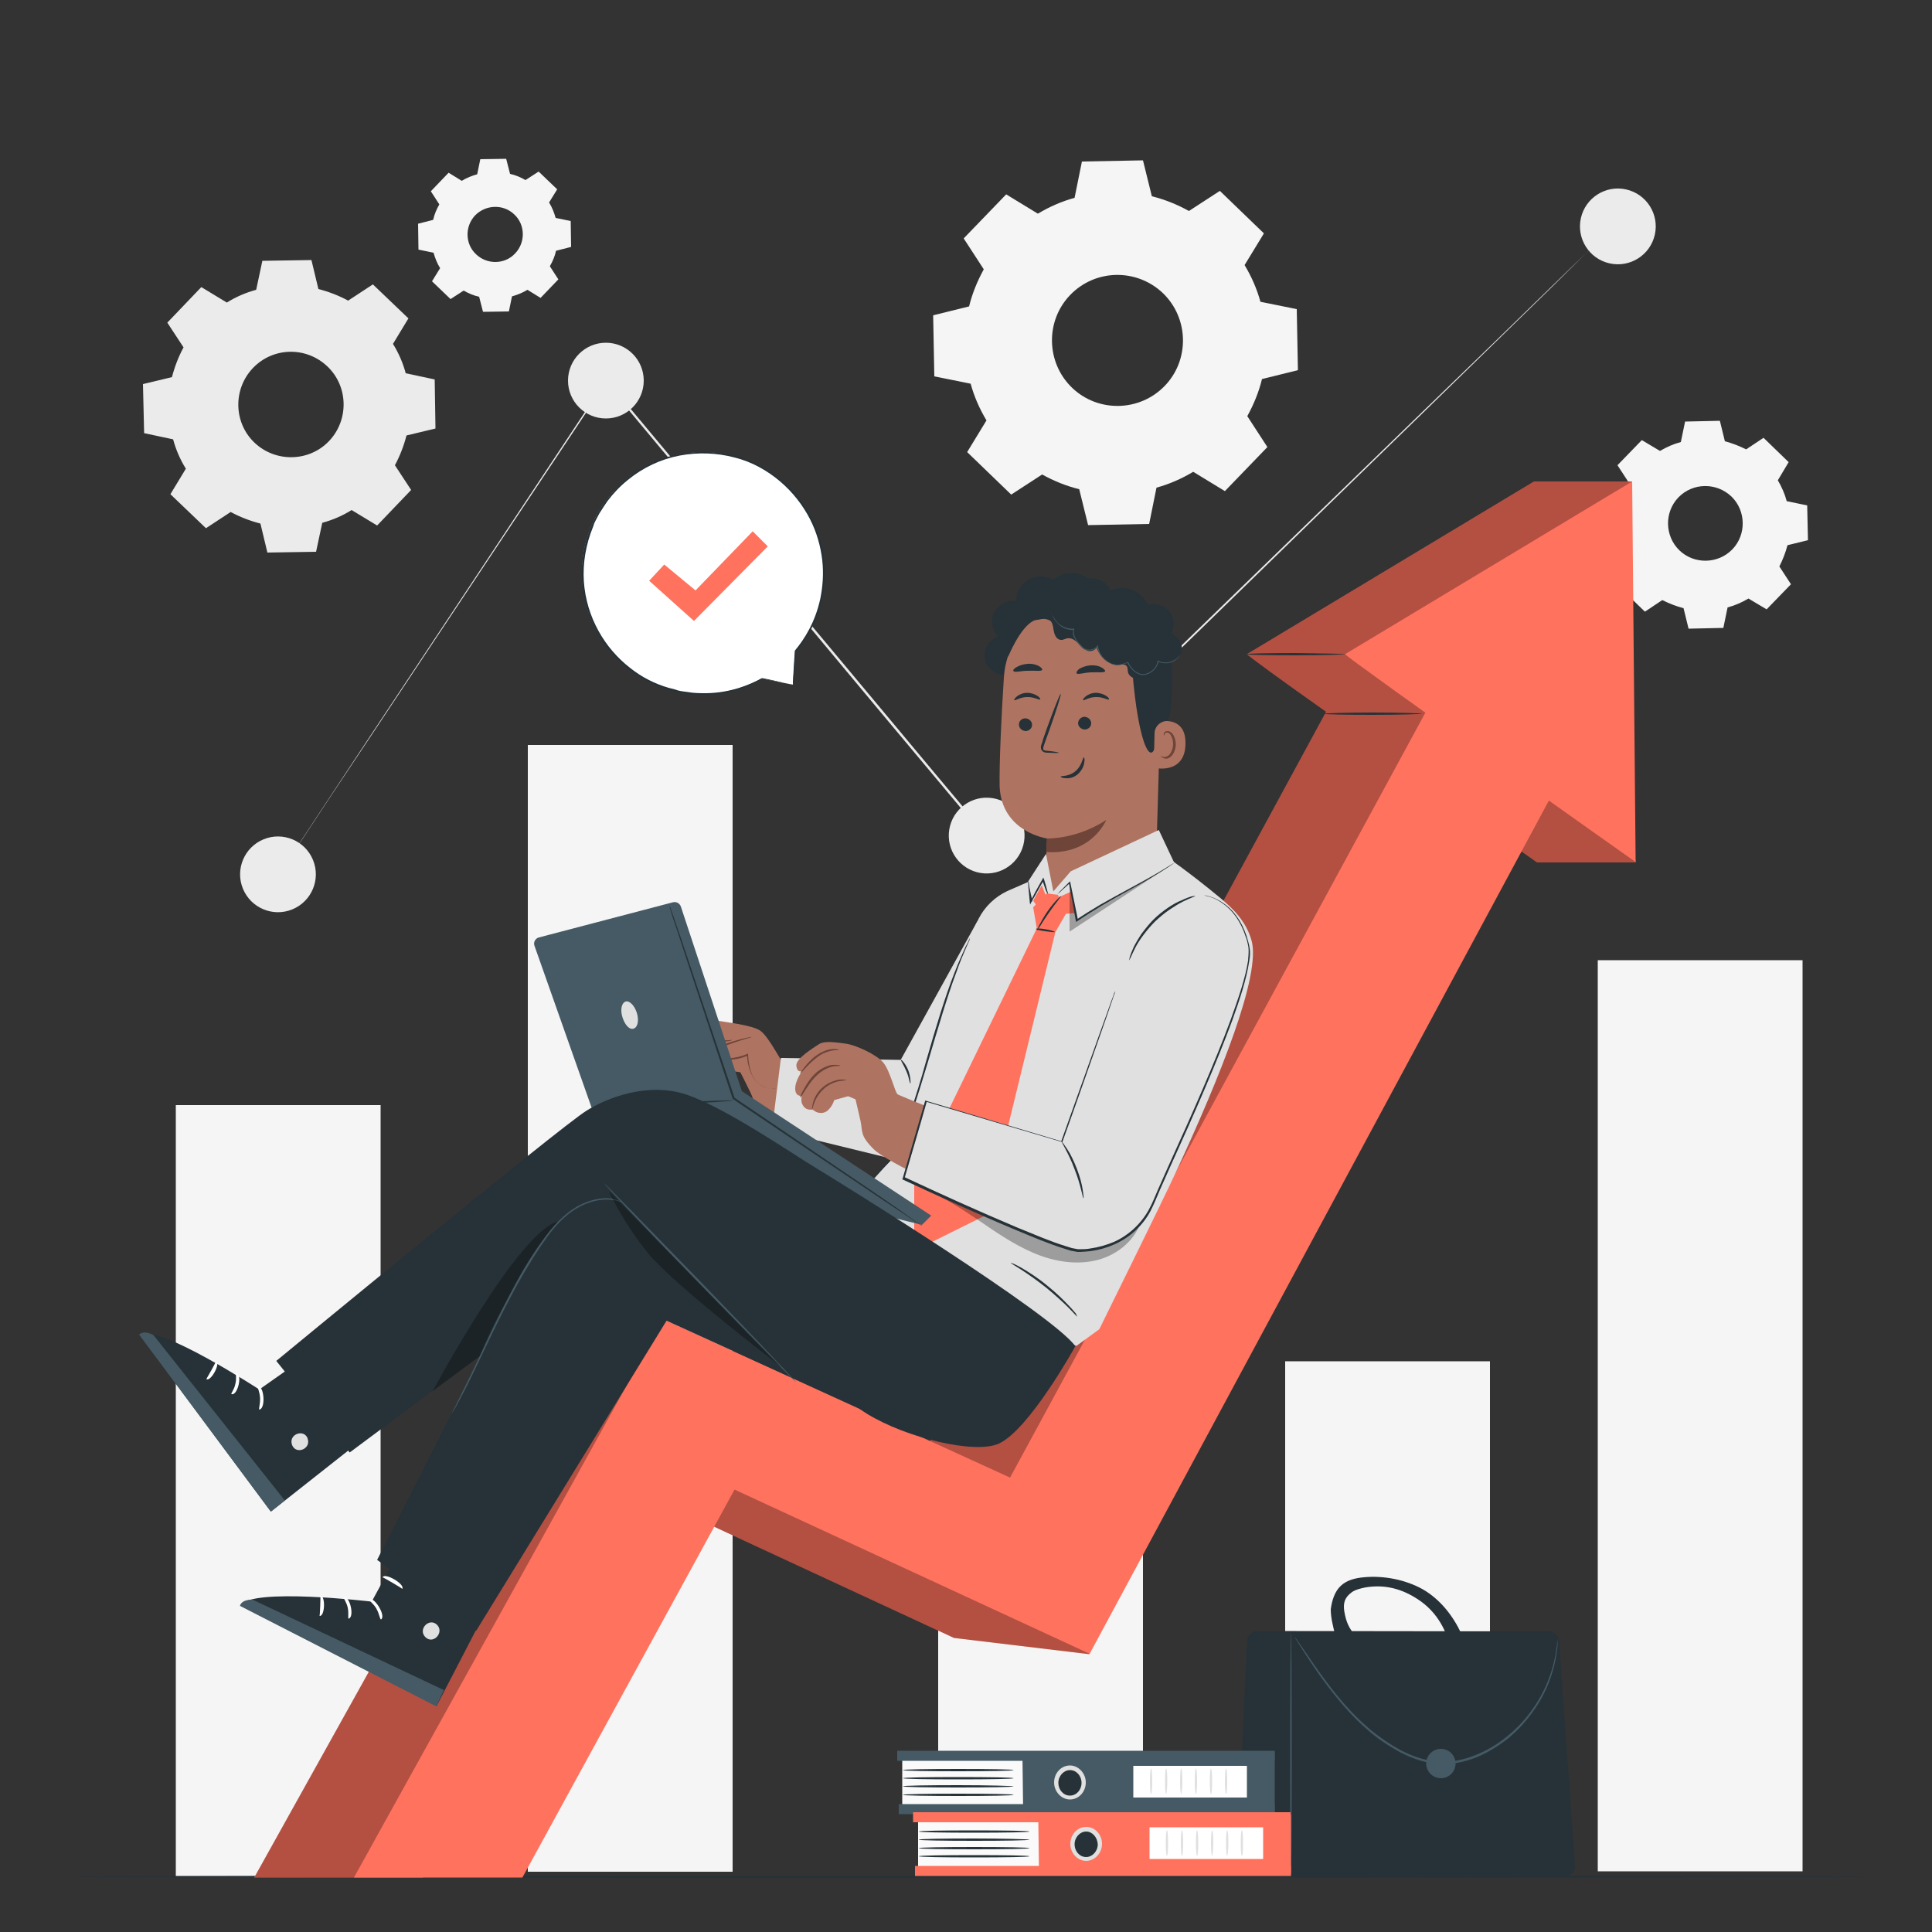
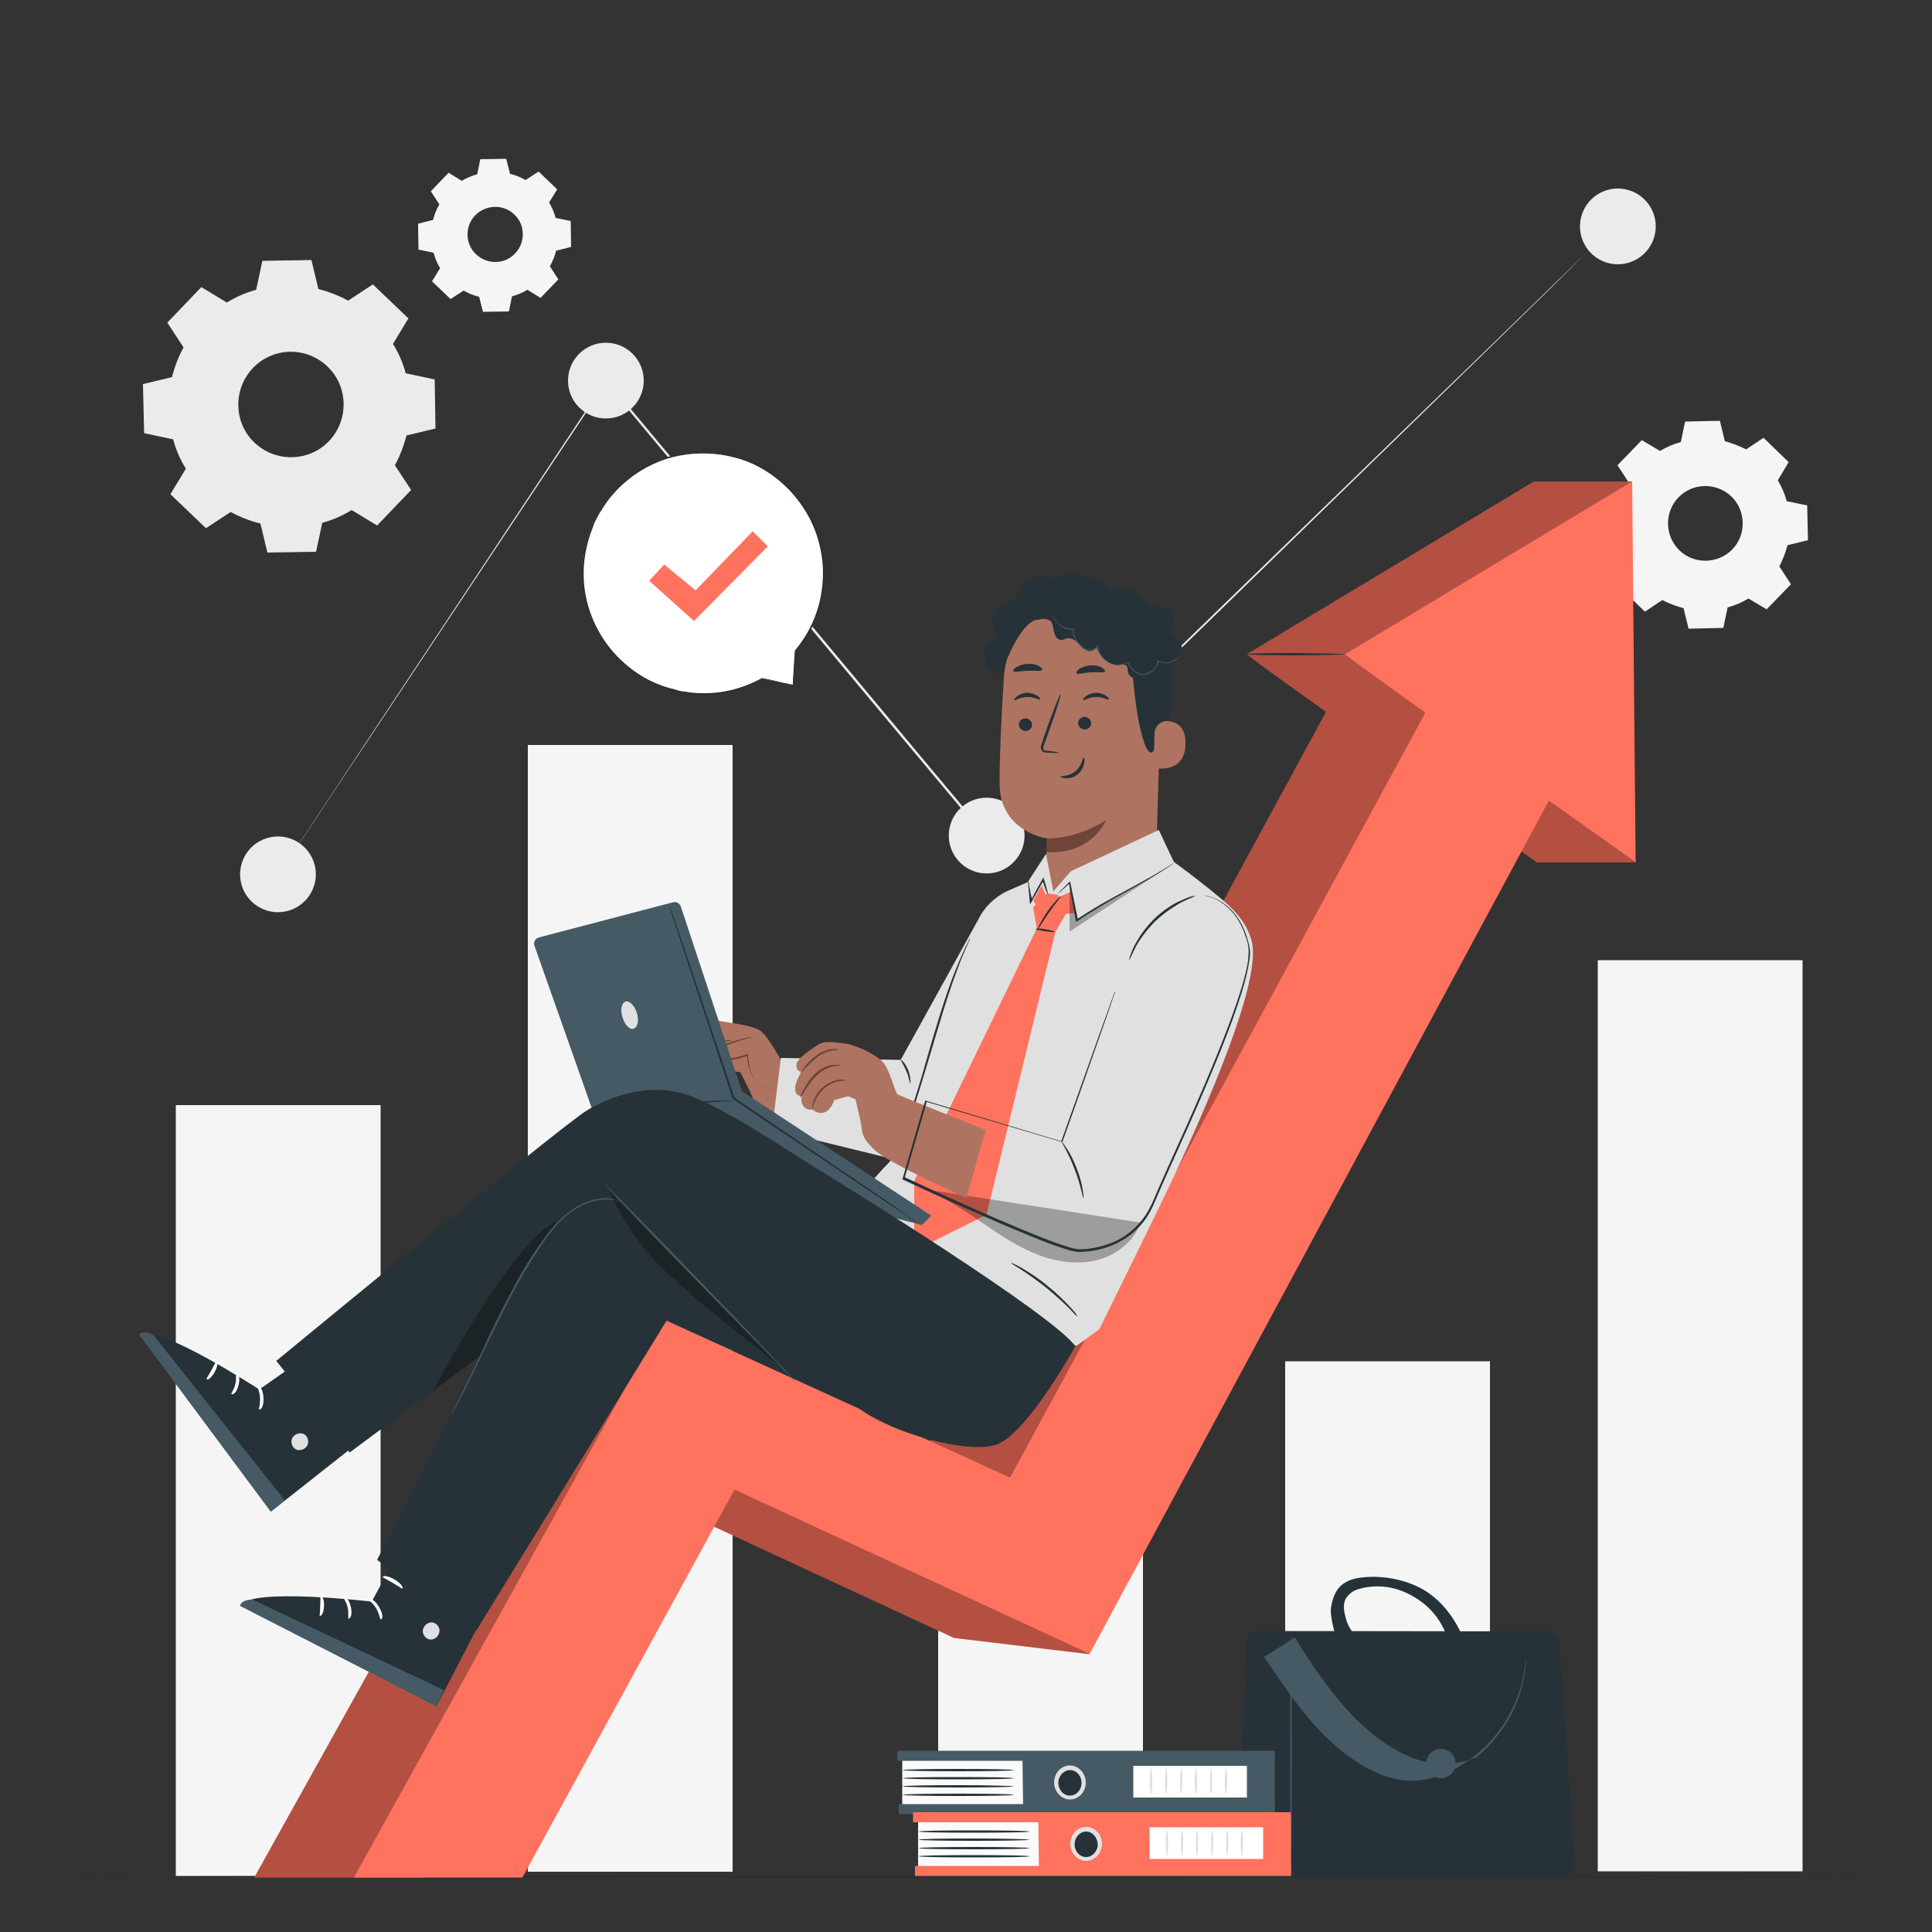
<svg xmlns="http://www.w3.org/2000/svg" version="1.1" id="Layer_1" x="0px" y="0px" viewBox="0 0 500 500" style="enable-background:new 0 0 500 500;" xml:space="preserve">
  <rect x="0" y="0" width="500" height="500" fill="#333333" stroke="none" />
  <style type="text/css">
	.st0{display:none;}
	.st1{display:inline;}
	.st2{fill:#EBEBEB;}
	.st3{display:inline;fill:#E0E0E0;}
	.st4{fill:#F5F5F5;}
	.st5{fill:#263238;}
	.st6{fill:#455A64;}
	.st7{fill:#FAFAFA;}
	.st8{fill:#E0E0E0;}
	.st9{fill:#FFFFFF;}
	.st10{fill:#FF725E;}
	.st11{opacity:0.3;enable-background:new    ;}
	.st12{fill:#AE7461;}
	.st13{fill:#6F4439;}
	.st14{opacity:0.3;}
</style>
  <g id="Background_Simple" class="st0">
    <g class="st1">
      <path class="st2" d="M272.4,344.7l-19.9-0.7C259.2,344.7,265.9,344.9,272.4,344.7z" />
      <path class="st2" d="M372,268.2c1.2-27.2-16.5-53.7-42.9-60.5c-11.3-2.9-23.3-2.3-34.8-4.3c-11.5-2-23.6-7.6-28.2-18.3    c-4.9-11.2-0.3-24-0.1-36.2c0.4-21.7-14-42.2-33.6-51.5c-19.6-9.3-43.3-7.9-62.9,1.2s-35.5,25.3-46.5,44    c-20.5,35-23.6,83.8,1.3,129.4c34.1,62.5,92.6,68.1,138.1,71.5c18,1.3,36.1-0.8,53.1-6.7c7.3-2.5,14.2-5.7,20.5-9.2    C348.4,320.6,370.7,298.6,372,268.2z" />
    </g>
    <circle class="st3" cx="296.1" cy="68.7" r="22.2" />
  </g>
  <g id="Background_Complete">
    <rect x="45.5" y="286" class="st4" width="53" height="199.5" />
    <rect x="332.6" y="352.3" class="st4" width="53" height="132" />
    <rect x="413.5" y="248.5" class="st4" width="53" height="235.8" />
    <rect x="242.8" y="257.1" class="st4" width="53" height="227.2" />
    <rect x="136.6" y="192.8" class="st4" width="53" height="291.6" />
    <g>
      <g>
        <g>
          <path class="st2" d="M413.5,62.5c0,0-0.3,0.3-0.8,0.8c-0.5,0.5-1.3,1.3-2.3,2.3c-2,2-5.1,5-8.9,8.8      c-7.8,7.6-19.1,18.7-33.3,32.5c-28.3,27.6-67.9,66.1-112.8,109.8l-0.2,0.2l-0.2-0.2c-8.9-10.6-18.1-21.7-27.6-33      c-25.4-30.4-49.4-59.3-70.8-84.9l0.4,0c-25.1,37.7-46.3,69.6-61.3,92.1c-7.5,11.2-13.4,20.1-17.4,26.2c-2,3-3.6,5.3-4.6,6.9      c-0.5,0.8-0.9,1.4-1.2,1.8c-0.3,0.4-0.4,0.6-0.4,0.6s0.1-0.2,0.4-0.6c0.3-0.4,0.7-1,1.2-1.8c1-1.6,2.6-3.9,4.6-7      c4-6.1,9.9-15,17.3-26.2c14.9-22.5,36.1-54.4,61.1-92.2l0.2-0.3l0.2,0.2c21.4,25.6,45.4,54.4,70.8,84.8      c9.4,11.3,18.7,22.4,27.6,33l-0.4,0c44.9-43.7,84.5-82.1,112.9-109.6c14.2-13.7,25.6-24.8,33.4-32.4c3.9-3.8,6.9-6.7,9-8.7      c1-1,1.8-1.7,2.3-2.2C413.2,62.7,413.5,62.5,413.5,62.5z" />
        </g>
        <circle class="st2" cx="156.8" cy="98.5" r="9.8" />
        <ellipse transform="matrix(0.925 -0.38 0.38 0.925 -80.618 44.403)" class="st2" cx="72" cy="226.2" rx="9.8" ry="9.8" />
        <ellipse transform="matrix(0.158 -0.988 0.988 0.158 1.322 434.206)" class="st2" cx="255.2" cy="216.3" rx="9.8" ry="9.8" />
      </g>
      <ellipse transform="matrix(0.22 -0.976 0.976 0.22 269.339 454.134)" class="st2" cx="418.5" cy="58.7" rx="9.8" ry="9.8" />
    </g>
    <g>
      <g>
        <path class="st2" d="M58.7,78.3c2.4-1.5,5-2.6,7.6-3.3l1.6-7.5l12.7-0.2l1.8,7.5c2.7,0.7,5.3,1.7,7.7,3l6.4-4.2l9.2,8.8l-4,6.6     c1.5,2.4,2.6,5,3.3,7.6l7.5,1.6l0.2,12.7l-7.5,1.8c-0.7,2.7-1.7,5.3-3,7.7l4.2,6.4l-8.8,9.2l-6.6-4c-2.4,1.5-5,2.6-7.6,3.3     l-1.6,7.5L69.2,143l-1.8-7.5c-2.7-0.7-5.3-1.7-7.7-3l-6.4,4.2l-9.2-8.8l4-6.6c-1.5-2.4-2.6-5-3.3-7.6l-7.5-1.6L37,99.4l7.5-1.8     c0.7-2.7,1.7-5.3,3-7.7l-4.2-6.4l8.8-9.2L58.7,78.3L58.7,78.3z M65.5,95.2c-5.2,5.4-5.1,14.1,0.3,19.3s14.1,5.1,19.3-0.3     s5.1-14.1-0.3-19.3C79.3,89.6,70.7,89.8,65.5,95.2z" />
      </g>
    </g>
    <g>
      <g>
-         <path class="st4" d="M268.6,55.3c3-1.8,6.2-3.2,9.5-4.1l1.9-9.4l15.8-0.3l2.3,9.3c3.3,0.8,6.5,2.1,9.6,3.8l8-5.2l11.4,11l-5,8.2     c1.8,3,3.2,6.2,4.1,9.5l9.4,1.9l0.3,15.8l-9.3,2.3c-0.8,3.3-2.1,6.5-3.8,9.6l5.2,8l-11,11.4l-8.2-5c-3,1.8-6.2,3.2-9.5,4.1     l-1.9,9.4l-15.8,0.3l-2.3-9.3c-3.3-0.8-6.5-2.1-9.6-3.8l-8,5.2l-11.4-11l5-8.2c-1.8-3-3.2-6.2-4.1-9.5l-9.4-1.9l-0.3-15.8     l9.3-2.3c0.8-3.3,2.1-6.5,3.8-9.6l-5.2-8l11-11.4L268.6,55.3L268.6,55.3z M277,76.3c-6.5,6.7-6.3,17.5,0.4,24     c6.7,6.5,17.5,6.3,24-0.4c6.5-6.7,6.3-17.5-0.4-24C294.2,69.4,283.5,69.6,277,76.3z" />
-       </g>
+         </g>
    </g>
    <g>
      <g>
        <path class="st4" d="M119.5,46.8c1.3-0.8,2.6-1.3,4-1.7l0.8-3.9l6.7-0.1l1,3.9c1.4,0.3,2.8,0.9,4,1.6l3.4-2.2l4.8,4.6l-2.1,3.4     c0.8,1.3,1.3,2.6,1.7,4l3.9,0.8l0.1,6.7l-3.9,1c-0.3,1.4-0.9,2.8-1.6,4l2.2,3.4l-4.6,4.8l-3.4-2.1c-1.3,0.8-2.6,1.3-4,1.7     l-0.8,3.9l-6.7,0.1l-1-3.9c-1.4-0.3-2.8-0.9-4-1.6l-3.4,2.2l-4.8-4.6l2.1-3.4c-0.8-1.3-1.3-2.6-1.7-4l-3.9-0.8l-0.1-6.7l3.9-1     c0.3-1.4,0.9-2.8,1.6-4l-2.2-3.4l4.6-4.8L119.5,46.8L119.5,46.8z M123,55.7c-2.7,2.8-2.7,7.4,0.2,10.1c2.8,2.7,7.4,2.7,10.1-0.2     c2.7-2.8,2.7-7.4-0.2-10.1C130.3,52.8,125.8,52.9,123,55.7z" />
      </g>
    </g>
    <g>
      <g>
        <path class="st4" d="M429.6,116.7c1.7-1,3.5-1.8,5.4-2.3l1.1-5.3l9-0.2l1.3,5.3c1.9,0.5,3.7,1.2,5.5,2.1l4.5-3l6.5,6.3l-2.8,4.7     c1,1.7,1.8,3.5,2.3,5.4l5.3,1.1l0.2,9l-5.3,1.3c-0.5,1.9-1.2,3.7-2.1,5.5l3,4.6l-6.3,6.5l-4.7-2.8c-1.7,1-3.5,1.8-5.4,2.3     l-1.1,5.3l-9,0.2l-1.3-5.3c-1.9-0.5-3.7-1.2-5.5-2.1l-4.5,3l-6.5-6.3l2.8-4.7c-1-1.7-1.8-3.5-2.3-5.4l-5.3-1.1l-0.2-9l5.3-1.3     c0.5-1.9,1.2-3.7,2.1-5.5l-3-4.6l6.3-6.5L429.6,116.7L429.6,116.7z M434.4,128.7c-3.7,3.8-3.6,10,0.2,13.7     c3.8,3.7,10,3.6,13.7-0.2c3.7-3.8,3.6-10-0.2-13.7C444.2,124.8,438.1,124.9,434.4,128.7z" />
      </g>
    </g>
  </g>
  <g id="Floor">
    <g>
      <path class="st5" d="M483.9,485.7c0,0.1-104.4,0.3-233.2,0.3c-128.8,0-233.2-0.1-233.2-0.3c0-0.1,104.4-0.3,233.2-0.3    C379.5,485.4,483.9,485.5,483.9,485.7z" />
    </g>
  </g>
  <g id="Briefcase">
    <g>
      <g>
        <g>
          <g>
            <path class="st5" d="M322.8,485.7h82.1c1.6,0,2.8-1.3,2.7-2.9l-4.1-58.1c-0.1-1.4-1.3-2.5-2.7-2.5l-75.4-0.1       c-1.4,0-2.6,1.1-2.7,2.6l-2.6,58.2C320,484.4,321.3,485.7,322.8,485.7z" />
          </g>
        </g>
      </g>
      <g>
        <g>
          <g>
            <g>
              <path class="st6" d="M334.1,485.7c0.1,0,0.2-14.2,0.2-31.7c0-17.5-0.1-31.7-0.2-31.7s-0.2,14.2-0.2,31.7        C333.9,471.5,334,485.7,334.1,485.7z" />
            </g>
          </g>
        </g>
      </g>
      <g>
        <g>
          <g>
            <g>
-               <path class="st6" d="M335.1,423.7c0,0,0,0.1,0.1,0.2c0.1,0.2,0.2,0.4,0.4,0.7c0.4,0.6,0.9,1.4,1.6,2.5c1.4,2.2,3.4,5.3,6.2,9        c2.8,3.7,6.2,7.9,10.9,11.9c2.3,2,5,3.8,7.9,5.4c2.9,1.5,6.2,2.8,9.8,3.1c3.5,0.3,7-0.5,10.1-1.7c3.1-1.3,5.8-3,8.2-4.9        c4.7-3.9,7.9-8.6,9.8-12.7c1.9-4.2,2.6-7.9,2.9-10.5c0.1-0.6,0.1-1.2,0.1-1.7c0-0.5,0-0.9,0-1.3c0-0.3,0-0.6,0-0.8        c0-0.2,0-0.3,0-0.3s0,0.1,0,0.3c0,0.2,0,0.5,0,0.8c0,0.3,0,0.8-0.1,1.2c0,0.5-0.1,1.1-0.2,1.7c-0.3,2.5-1.1,6.2-3,10.3        c-1.9,4.1-5.1,8.7-9.8,12.5c-2.3,1.9-5.1,3.6-8.1,4.8c-3,1.2-6.4,2-9.9,1.7c-3.5-0.3-6.7-1.5-9.6-3c-2.9-1.6-5.5-3.4-7.8-5.3        c-4.6-3.9-8.1-8.1-10.9-11.8c-2.8-3.7-4.8-6.7-6.3-8.9c-0.7-1-1.3-1.9-1.7-2.4c-0.2-0.3-0.3-0.5-0.4-0.6        C335.2,423.8,335.1,423.7,335.1,423.7z" />
+               <path class="st6" d="M335.1,423.7c0,0,0,0.1,0.1,0.2c0.1,0.2,0.2,0.4,0.4,0.7c0.4,0.6,0.9,1.4,1.6,2.5c1.4,2.2,3.4,5.3,6.2,9        c2.8,3.7,6.2,7.9,10.9,11.9c2.3,2,5,3.8,7.9,5.4c2.9,1.5,6.2,2.8,9.8,3.1c3.5,0.3,7-0.5,10.1-1.7c4.7-3.9,7.9-8.6,9.8-12.7c1.9-4.2,2.6-7.9,2.9-10.5c0.1-0.6,0.1-1.2,0.1-1.7c0-0.5,0-0.9,0-1.3c0-0.3,0-0.6,0-0.8        c0-0.2,0-0.3,0-0.3s0,0.1,0,0.3c0,0.2,0,0.5,0,0.8c0,0.3,0,0.8-0.1,1.2c0,0.5-0.1,1.1-0.2,1.7c-0.3,2.5-1.1,6.2-3,10.3        c-1.9,4.1-5.1,8.7-9.8,12.5c-2.3,1.9-5.1,3.6-8.1,4.8c-3,1.2-6.4,2-9.9,1.7c-3.5-0.3-6.7-1.5-9.6-3c-2.9-1.6-5.5-3.4-7.8-5.3        c-4.6-3.9-8.1-8.1-10.9-11.8c-2.8-3.7-4.8-6.7-6.3-8.9c-0.7-1-1.3-1.9-1.7-2.4c-0.2-0.3-0.3-0.5-0.4-0.6        C335.2,423.8,335.1,423.7,335.1,423.7z" />
            </g>
          </g>
        </g>
      </g>
      <g>
        <g>
          <g>
            <path class="st6" d="M369.1,456.4c0,2.1,1.7,3.8,3.8,3.8s3.8-1.7,3.8-3.8c0-2.1-1.7-3.8-3.8-3.8S369.1,454.3,369.1,456.4z" />
          </g>
        </g>
      </g>
      <g>
        <g>
          <g>
            <path class="st5" d="M347,410.4c1.6-1.5,3.8-2,5.9-2.2c5.2-0.5,10.8,0.6,15.3,3.1c4.5,2.6,7.8,6.8,10,11.5l-3,3.1       c-1.2-4.9-3.9-9.1-8.1-11.9c-4.2-2.8-8.6-4-13.6-3.2c-1.1,0.2-2.8,0.6-3.7,1.3c-1.9,1.4-2.2,2.9-1.9,4.9c0.5,3,1.3,4.3,2.5,5.9       c-2.2,0.1-2.7,0.1-4.9,0.1c-0.5-2.1-1.1-4.3-1.1-6.5C344.7,414.2,345.4,411.9,347,410.4z" />
          </g>
        </g>
      </g>
    </g>
  </g>
  <g id="Books">
    <g>
      <g>
        <g>
          <rect x="233.5" y="455.2" class="st7" width="31.1" height="12.3" />
        </g>
        <g>
          <rect x="232.2" y="453.1" class="st6" width="97.7" height="2.6" />
        </g>
        <g>
          <rect x="232.6" y="466.9" class="st6" width="97.3" height="2.6" />
        </g>
        <g>
          <polygon class="st6" points="264.6,453.7 264.8,469 329.9,469 329.9,453.7     " />
        </g>
        <g>
          <path class="st5" d="M280.4,461.3c0,2.1-1.6,3.8-3.5,3.8s-3.5-1.7-3.5-3.8c0-2.1,1.6-3.8,3.5-3.8S280.4,459.2,280.4,461.3z" />
          <path class="st8" d="M276.9,465.7c-2.2,0-4.1-2-4.1-4.4c0-2.4,1.8-4.4,4.1-4.4c2.2,0,4.1,2,4.1,4.4      C281,463.7,279.2,465.7,276.9,465.7z M276.9,458.1c-1.6,0-3,1.5-3,3.3s1.3,3.3,3,3.3s3-1.5,3-3.3S278.6,458.1,276.9,458.1z" />
        </g>
        <g>
          <g>
            <path class="st5" d="M262.3,464.5c0,0.2-6.4,0.3-14.3,0.3c-7.9,0-14.3-0.1-14.3-0.3c0-0.2,6.4-0.3,14.3-0.3       C255.9,464.2,262.3,464.3,262.3,464.5z" />
          </g>
        </g>
        <g>
          <g>
            <path class="st5" d="M262.3,462.3c0,0.2-6.4,0.3-14.3,0.3c-7.9,0-14.3-0.1-14.3-0.3c0-0.2,6.4-0.3,14.3-0.3       C255.9,462,262.3,462.2,262.3,462.3z" />
          </g>
        </g>
        <g>
          <g>
            <path class="st5" d="M262.3,460.2c0,0.2-6.4,0.3-14.3,0.3c-7.9,0-14.3-0.1-14.3-0.3c0-0.2,6.4-0.3,14.3-0.3       C255.9,459.9,262.3,460,262.3,460.2z" />
          </g>
        </g>
        <g>
          <g>
            <path class="st5" d="M262.3,458.1c0,0.2-6.4,0.3-14.3,0.3c-7.9,0-14.3-0.1-14.3-0.3s6.4-0.3,14.3-0.3       C255.9,457.8,262.3,457.9,262.3,458.1z" />
          </g>
        </g>
        <g>
          <g>
            <rect x="293.3" y="457" class="st9" width="29.4" height="8.2" />
          </g>
          <g>
            <g>
              <path class="st8" d="M297.9,464.3c-0.2,0-0.3-1.5-0.3-3.3s0.1-3.3,0.3-3.3c0.2,0,0.3,1.5,0.3,3.3        C298.2,462.9,298.1,464.3,297.9,464.3z" />
            </g>
          </g>
          <g>
            <g>
              <path class="st8" d="M301.8,464.3c-0.2,0-0.3-1.5-0.3-3.3s0.1-3.3,0.3-3.3c0.2,0,0.3,1.5,0.3,3.3S301.9,464.3,301.8,464.3z" />
            </g>
          </g>
          <g>
            <g>
              <path class="st8" d="M305.7,464.3c-0.2,0-0.3-1.5-0.3-3.3s0.1-3.3,0.3-3.3c0.2,0,0.3,1.5,0.3,3.3S305.8,464.3,305.7,464.3z" />
            </g>
          </g>
          <g>
            <g>
              <path class="st8" d="M309.5,464.3c-0.2,0-0.3-1.5-0.3-3.3s0.1-3.3,0.3-3.3c0.2,0,0.3,1.5,0.3,3.3        C309.8,462.9,309.7,464.3,309.5,464.3z" />
            </g>
          </g>
          <g>
            <g>
              <path class="st8" d="M313.4,464.3c-0.2,0-0.3-1.5-0.3-3.3s0.1-3.3,0.3-3.3c0.2,0,0.3,1.5,0.3,3.3        C313.7,462.9,313.6,464.3,313.4,464.3z" />
            </g>
          </g>
          <g>
            <g>
              <path class="st8" d="M317.3,464.3c-0.2,0-0.3-1.5-0.3-3.3s0.1-3.3,0.3-3.3c0.2,0,0.3,1.5,0.3,3.3        C317.6,462.9,317.5,464.3,317.3,464.3z" />
            </g>
          </g>
        </g>
      </g>
      <g>
        <g>
          <rect x="237.6" y="471.1" class="st7" width="31.1" height="12.3" />
        </g>
        <g>
          <rect x="236.3" y="469" class="st10" width="97.7" height="2.6" />
        </g>
        <g>
          <rect x="236.8" y="482.9" class="st10" width="97.3" height="2.6" />
        </g>
        <g>
          <polygon class="st10" points="268.7,469.7 268.9,484.9 334.1,484.9 334.1,469.7     " />
        </g>
        <g>
          <path class="st5" d="M284.6,477.3c0,2.1-1.6,3.8-3.5,3.8c-1.9,0-3.5-1.7-3.5-3.8c0-2.1,1.6-3.8,3.5-3.8      C283,473.5,284.6,475.2,284.6,477.3z" />
          <path class="st8" d="M281.1,481.6c-2.2,0-4.1-2-4.1-4.4c0-2.4,1.8-4.4,4.1-4.4s4.1,2,4.1,4.4S283.3,481.6,281.1,481.6z       M281.1,474c-1.6,0-3,1.5-3,3.3s1.3,3.3,3,3.3c1.6,0,3-1.5,3-3.3C284,475.5,282.7,474,281.1,474z" />
        </g>
        <g>
          <g>
            <path class="st5" d="M266.4,480.4c0,0.2-6.4,0.3-14.3,0.3c-7.9,0-14.3-0.1-14.3-0.3c0-0.2,6.4-0.3,14.3-0.3       C260,480.1,266.4,480.2,266.4,480.4z" />
          </g>
        </g>
        <g>
          <g>
            <path class="st5" d="M266.4,478.3c0,0.2-6.4,0.3-14.3,0.3c-7.9,0-14.3-0.1-14.3-0.3s6.4-0.3,14.3-0.3       C260,478,266.4,478.1,266.4,478.3z" />
          </g>
        </g>
        <g>
          <g>
            <path class="st5" d="M266.4,476.1c0,0.2-6.4,0.3-14.3,0.3c-7.9,0-14.3-0.1-14.3-0.3s6.4-0.3,14.3-0.3       C260,475.8,266.4,476,266.4,476.1z" />
          </g>
        </g>
        <g>
          <g>
            <path class="st5" d="M266.4,474c0,0.2-6.4,0.3-14.3,0.3c-7.9,0-14.3-0.1-14.3-0.3s6.4-0.3,14.3-0.3       C260,473.7,266.4,473.8,266.4,474z" />
          </g>
        </g>
        <g>
          <g>
            <rect x="297.5" y="472.9" class="st9" width="29.4" height="8.2" />
          </g>
          <g>
            <g>
              <path class="st8" d="M302,480.3c-0.2,0-0.3-1.5-0.3-3.3s0.1-3.3,0.3-3.3c0.2,0,0.3,1.5,0.3,3.3S302.2,480.3,302,480.3z" />
            </g>
          </g>
          <g>
            <g>
              <path class="st8" d="M305.9,480.3c-0.2,0-0.3-1.5-0.3-3.3s0.1-3.3,0.3-3.3s0.3,1.5,0.3,3.3        C306.2,478.8,306.1,480.3,305.9,480.3z" />
            </g>
          </g>
          <g>
            <g>
              <path class="st8" d="M309.8,480.3c-0.2,0-0.3-1.5-0.3-3.3s0.1-3.3,0.3-3.3s0.3,1.5,0.3,3.3S310,480.3,309.8,480.3z" />
            </g>
          </g>
          <g>
            <g>
              <path class="st8" d="M313.7,480.3c-0.2,0-0.3-1.5-0.3-3.3s0.1-3.3,0.3-3.3c0.2,0,0.3,1.5,0.3,3.3S313.8,480.3,313.7,480.3z" />
            </g>
          </g>
          <g>
            <g>
              <path class="st8" d="M317.6,480.3c-0.2,0-0.3-1.5-0.3-3.3s0.1-3.3,0.3-3.3c0.2,0,0.3,1.5,0.3,3.3S317.7,480.3,317.6,480.3z" />
            </g>
          </g>
          <g>
            <g>
              <path class="st8" d="M321.4,480.3c-0.2,0-0.3-1.5-0.3-3.3s0.1-3.3,0.3-3.3c0.2,0,0.3,1.5,0.3,3.3S321.6,480.3,321.4,480.3z" />
            </g>
          </g>
        </g>
      </g>
    </g>
  </g>
  <g id="Speech_Bubble">
    <g>
      <g>
        <g>
          <g>
            <g>
              <g>
                <g>
                  <g>
                    <g>
                      <g>
                        <g>
                          <g>
                            <g>
                              <g>
                                <g>
                                  <g>
                                    <g>
                                      <path class="st9" d="M205.2,177.2l-8.1-1.6c-5.4,3-11.8,4.5-18.5,3.8c-15.9-1.6-28.1-15.3-28-31.3                    c0.1-18.4,16.1-32.8,34.6-30.9c15.7,1.6,27.9,15,28,30.8c0.1,7.8-2.7,14.9-7.4,20.4l0,0L205.2,177.2z" />
                                    </g>
                                  </g>
                                </g>
                              </g>
                            </g>
                            <g>
                              <g>
                                <g>
                                  <g>
                                    <g>
                                      <g>
                                        <path class="st5" d="M205.2,177.2c0,0,0-0.2,0-0.6c0-0.4,0.1-1,0.1-1.7c0.1-1.5,0.2-3.7,0.4-6.5l0.2,0.1                     c0,0,0,0,0,0c-0.1,0-0.1,0-0.2,0c0,0,0-0.1,0-0.1c2.5-3,5.3-7.4,6.6-13.5c0.6-3,0.9-6.3,0.5-9.9                     c-0.4-3.5-1.4-7.2-3.2-10.7c-1.8-3.5-4.4-6.9-7.7-9.7c-3.3-2.8-7.3-5.1-11.8-6.2c-4.5-1.2-9.4-1.4-14.2-0.5                     c-4.8,0.9-9.5,3.1-13.4,6.3c-2,1.6-3.8,3.5-5.3,5.5c-0.7,1-1.4,2.1-2.1,3.2l-0.9,1.7l-0.4,0.8l-0.3,0.9                     c-1.9,4.6-2.7,9.5-2.4,14.1c0.3,4.7,1.7,9.1,3.8,12.9c2.1,3.8,4.9,7,8.1,9.5c3.1,2.5,6.6,4.2,10,5.2                     c0.9,0.2,1.7,0.4,2.5,0.7c0.8,0.2,1.7,0.3,2.5,0.4c1.6,0.3,3.2,0.3,4.8,0.3c6.2-0.1,11.1-2.1,14.4-3.9                     c0,0,0.1,0,0.1,0c2.6,0.5,4.6,1,5.9,1.3c0.7,0.1,1.2,0.3,1.6,0.3C205,177.1,205.2,177.2,205.2,177.2                     s-0.2,0-0.5-0.1c-0.4-0.1-0.9-0.2-1.5-0.3c-1.4-0.3-3.4-0.6-6-1.1l0.1,0c-3.3,1.9-8.3,3.9-14.5,4.1                     c-1.6,0-3.2,0-4.8-0.3c-0.8-0.1-1.7-0.2-2.5-0.4c-0.8-0.2-1.7-0.4-2.6-0.6c-3.4-1-6.9-2.8-10.2-5.3                     c-3.2-2.5-6.1-5.7-8.2-9.6c-2.1-3.9-3.7-8.4-3.9-13.1c-0.3-4.8,0.4-9.7,2.4-14.4l0.4-0.9l0.4-0.8                     c0.3-0.6,0.6-1.1,0.9-1.7c0.6-1.1,1.4-2.2,2.1-3.2c1.6-2,3.3-4,5.4-5.6c4-3.3,8.8-5.5,13.7-6.4                     c4.9-0.9,9.9-0.7,14.4,0.5c4.6,1.2,8.6,3.5,12,6.4c3.4,2.8,6,6.3,7.8,9.8c1.8,3.6,2.9,7.3,3.2,10.9                     c0.3,3.6,0.1,7-0.6,10c-1.3,6.1-4.2,10.6-6.7,13.5l-0.2-0.2c0,0,0,0,0,0c0.1,0,0.1,0,0.2,0c0,0,0,0.1,0,0.1                     c-0.2,2.8-0.4,5-0.5,6.6c-0.1,0.7-0.1,1.3-0.1,1.7C205.2,177,205.2,177.2,205.2,177.2z" />
                                      </g>
                                    </g>
                                  </g>
                                </g>
                              </g>
                            </g>
                          </g>
                        </g>
                      </g>
                    </g>
                  </g>
                </g>
              </g>
            </g>
          </g>
        </g>
      </g>
      <g>
        <g>
          <g>
            <g>
              <g>
                <g>
                  <g>
                    <g>
                      <g>
                        <g>
                          <g>
                            <g>
                              <g>
                                <polygon class="st10" points="168,150.3 171.9,146.1 180,152.8 194.8,137.5 198.7,141.4 179.6,160.7                                 " />
                              </g>
                            </g>
                          </g>
                        </g>
                      </g>
                    </g>
                  </g>
                </g>
              </g>
            </g>
          </g>
        </g>
      </g>
    </g>
  </g>
  <g id="Character">
    <g>
      <g>
        <path class="st10" d="M422.4,124.6H397l-74.3,44.7c0.3,0.4,9,6.8,20.5,14.9L235.6,382.4l-90-39.8L65.8,485.9h43.6l54.9-100.3     l82.6,38.3l35,4.2l94.8-219.8c11.9,8.4,21.1,14.9,21.1,14.9h25.5c0,0-7.4-62.3-7.4-62.8C415.9,159.8,422.4,124.6,422.4,124.6z" />
        <path class="st11" d="M422.4,124.6H397l-74.3,44.7c0.3,0.4,9,6.8,20.5,14.9L235.6,382.4l-90-39.8L65.8,485.9h43.6l54.9-100.3     l82.6,38.3l35,4.2l94.8-219.8c11.9,8.4,21.1,14.9,21.1,14.9h25.5c0,0-7.4-62.3-7.4-62.8C415.9,159.8,422.4,124.6,422.4,124.6z" />
        <polygon class="st10" points="91.6,485.9 171.7,341.4 261.4,382.4 377.1,169.3 411.5,187.4 282,428 190.1,385.5 135.2,485.9         " />
        <path class="st10" d="M348.1,169.3c0.8,1.2,75.2,53.8,75.2,53.8l-0.9-98.5L348.1,169.3z" />
        <g>
          <path class="st5" d="M348.1,169.3c0,0.1-5.7,0.3-12.7,0.3c-7,0-12.7-0.1-12.7-0.3s5.7-0.3,12.7-0.3      C342.4,169.1,348.1,169.2,348.1,169.3z" />
        </g>
        <g>
-           <path class="st5" d="M368,184.7c0,0.1-5.7,0.3-12.7,0.3c-7,0-12.7-0.1-12.7-0.3c0-0.1,5.7-0.3,12.7-0.3      C362.3,184.4,368,184.6,368,184.7z" />
-         </g>
+           </g>
      </g>
      <g>
        <g>
          <g>
            <path class="st12" d="M176.8,273.9c0,0-1.5,0.7-1.8-1.4c-0.2-2.1,4.1-6.4,5.4-7.7s3.3-1.1,5.1-0.7s8.9,1.1,11.2,2.6       s6,9.1,6.7,9.5s23,1.5,23,1.5l-1,18.2c0,0-21.9-4.2-26.2-6.9s-3.8-3.8-5-6.3c-1.2-2.5-2.6-5.2-2.6-5.2l-2-0.3l-3.3,1.8       c0,0-0.4,4.6-3.6,4.5l-1.6-0.8c0,0-1.1,1.2-2.3-0.7s-1-2.3-1-2.3s-1.3,1.6-2.6-0.4C174.1,277.5,176.8,273.9,176.8,273.9z" />
            <g>
              <path class="st13" d="M200.8,281.6c0,0-0.1,0-0.2,0.1c-0.2,0-0.4,0.1-0.7,0.1c-0.6,0-1.6-0.1-2.6-0.7c-1-0.6-2.1-1.6-2.8-3.1        c-0.7-1.4-1.1-3.2-1.2-5.1l0.4,0.2c-1.5,0.7-3.2,1.1-5,1.2c-1.3,0-2.5-0.1-3.7-0.4c-0.6-0.2-1.2-0.2-1.7-0.8        c-0.3-0.3-0.3-0.8-0.1-1.1c0.2-0.3,0.5-0.4,0.8-0.5c2-0.8,3.8-1.4,5.4-1.9c1.6-0.5,2.8-0.8,3.7-1c0.9-0.2,1.4-0.3,1.4-0.2        c0,0-0.5,0.2-1.3,0.4c-0.9,0.3-2.1,0.6-3.7,1.2c-1.5,0.5-3.4,1.2-5.3,2c-0.2,0.1-0.5,0.2-0.6,0.4c-0.1,0.1-0.1,0.3,0,0.5        c0.3,0.3,0.9,0.5,1.4,0.6c1.1,0.3,2.3,0.4,3.5,0.4c1.7-0.1,3.4-0.5,4.8-1.1l0.3-0.2l0,0.4c0.1,1.8,0.4,3.6,1,5        c0.6,1.4,1.6,2.4,2.6,3c1,0.6,1.9,0.8,2.5,0.8C200.5,281.7,200.8,281.6,200.8,281.6z" />
            </g>
            <g>
              <path class="st13" d="M189.5,269.1c0,0.1-0.8,0.5-2.1,0.4c-0.7,0-1.4-0.1-2.3-0.1c-0.8,0-1.6,0.4-2.3,1.1        c-1.4,1.5-3,2.5-4.2,3c-1.2,0.5-2.1,0.6-2.1,0.6c0-0.1,0.8-0.3,1.9-0.9c1.2-0.6,2.6-1.6,4-3c0.4-0.4,0.7-0.7,1.2-0.9        c0.5-0.2,1-0.3,1.4-0.3c0.9,0,1.7,0.1,2.3,0.2C188.7,269.3,189.5,269.1,189.5,269.1z" />
            </g>
            <g>
              <path class="st13" d="M184.9,274c0.1,0-0.8,2.1-2.8,3.8c-2,1.8-4.2,2.3-4.2,2.2c-0.1-0.1,1.9-0.9,3.9-2.6        C183.7,275.8,184.8,273.9,184.9,274z" />
            </g>
            <g>
              <path class="st13" d="M185.7,276.8c0.1,0-0.2,1.8-1.5,3.6c-1.3,1.8-2.9,2.6-3,2.5c-0.1-0.1,1.3-1.1,2.5-2.8        C185.1,278.4,185.6,276.7,185.7,276.8z" />
            </g>
          </g>
          <polygon class="st8" points="253,238.3 233.1,274.3 202.1,273.8 199.8,292.3 231.7,300.1 244.9,285.7     " />
          <g>
            <path class="st5" d="M235.6,280.4c-0.2,0-0.3-1.5-1-3.1c-0.7-1.7-1.6-2.9-1.4-3c0.1-0.1,1.2,1,1.9,2.8       C235.7,278.8,235.7,280.4,235.6,280.4z" />
          </g>
        </g>
        <g>
          <g>
            <g>
              <g>
                <g>
                  <g>
                    <g>
                      <g>
                        <path class="st5" d="M260.6,174.7c-2.5,0.3-5.1-1.5-5.7-3.9c-0.6-2.5,0.9-5.3,3.4-6.1c-1.6-1.6-2-4.2-1-6.2             c1-2,3.4-3.3,5.6-3c0.1-2.2,1.3-4.4,3.3-5.5c1.9-1.1,4.4-1.1,6.4,0c2.4-2.1,6.4-2.3,8.9-0.3c2.1-0.4,4.5,0.7,5.6,2.6             c1,1.9,0.7,4.5-0.9,6.1" />
                      </g>
                    </g>
                  </g>
                </g>
              </g>
              <g>
                <g>
                  <g>
                    <g>
                      <path class="st12" d="M282.5,154.7l-1.1,0c-11.5,0.2-20.9,9.2-21.6,20.7c-0.7,10.7-1.2,22.4-1.1,28.1            C259.2,215.4,271,217,271,217l-0.7,14.2l1.4,10.8l27.3-12.3l1.5-51.5C301.3,165.9,294.8,155.2,282.5,154.7z" />
                    </g>
                  </g>
                  <g>
                    <g>
                      <g>
                        <g>
                          <g>
                            <g>
                              <g>
                                <g>
                                  <path class="st13" d="M270.9,217c0,0,7.6,0.3,15.4-4.8c0,0-3.7,9.1-15.5,8.3L270.9,217z" />
                                </g>
                              </g>
                            </g>
                          </g>
                        </g>
                      </g>
                    </g>
                  </g>
                  <g>
                    <g>
                      <g>
                        <g>
                          <g>
                            <g>
                              <g>
                                <g>
                                  <g>
                                    <g>
                                      <g>
                                        <path class="st5" d="M263.7,187.5c0,0.9,0.7,1.6,1.7,1.7c0.9,0,1.7-0.7,1.7-1.6c0-0.9-0.7-1.6-1.7-1.7                     C264.4,185.9,263.7,186.6,263.7,187.5z" />
                                      </g>
                                    </g>
                                  </g>
                                </g>
                              </g>
                            </g>
                          </g>
                        </g>
                      </g>
                    </g>
                  </g>
                  <g>
                    <g>
                      <g>
                        <g>
                          <g>
                            <g>
                              <g>
                                <g>
                                  <g>
                                    <g>
                                      <g>
                                        <g>
                                          <path class="st5" d="M262.5,181.2c0.2,0.2,1.5-0.8,3.3-0.8c1.8-0.1,3.2,0.9,3.4,0.6c0.1-0.1-0.1-0.5-0.7-0.9                      c-0.6-0.4-1.6-0.8-2.7-0.8c-1.1,0-2.1,0.5-2.6,0.9C262.6,180.7,262.4,181.1,262.5,181.2z" />
                                        </g>
                                      </g>
                                    </g>
                                  </g>
                                </g>
                              </g>
                            </g>
                          </g>
                        </g>
                      </g>
                    </g>
                  </g>
                  <g>
                    <g>
                      <g>
                        <g>
                          <g>
                            <g>
                              <g>
                                <g>
                                  <g>
                                    <g>
                                      <g>
                                        <path class="st5" d="M279,187.1c0,0.9,0.7,1.6,1.7,1.7c0.9,0,1.7-0.7,1.7-1.6c0-0.9-0.7-1.6-1.7-1.7                     C279.8,185.5,279.1,186.2,279,187.1z" />
                                      </g>
                                    </g>
                                  </g>
                                </g>
                              </g>
                            </g>
                          </g>
                        </g>
                      </g>
                    </g>
                  </g>
                  <g>
                    <g>
                      <g>
                        <g>
                          <g>
                            <g>
                              <g>
                                <g>
                                  <g>
                                    <g>
                                      <g>
                                        <g>
                                          <path class="st5" d="M280.3,181.2c0.2,0.2,1.5-0.8,3.3-0.8c1.8-0.1,3.2,0.9,3.4,0.6c0.1-0.1-0.1-0.5-0.7-0.9                      c-0.6-0.4-1.6-0.8-2.7-0.8c-1.1,0-2.1,0.5-2.6,0.9C280.4,180.7,280.2,181.1,280.3,181.2z" />
                                        </g>
                                      </g>
                                    </g>
                                  </g>
                                </g>
                              </g>
                            </g>
                          </g>
                        </g>
                      </g>
                    </g>
                  </g>
                  <g>
                    <g>
                      <g>
                        <g>
                          <g>
                            <g>
                              <g>
                                <g>
                                  <g>
                                    <g>
                                      <g>
                                        <path class="st5" d="M274,194.8c0-0.1-1.1-0.3-3-0.5c-0.5,0-0.9-0.1-1-0.4c-0.1-0.3,0.1-0.8,0.3-1.4                     c0.4-1.1,0.8-2.3,1.3-3.6c1.8-5.1,3.1-9.2,2.9-9.3c-0.2-0.1-1.8,4-3.6,9c-0.4,1.2-0.9,2.4-1.2,3.6                     c-0.2,0.5-0.5,1.1-0.2,1.8c0.1,0.3,0.5,0.6,0.8,0.7c0.3,0.1,0.6,0.1,0.8,0.1C272.9,194.9,274,194.9,274,194.8z" />
                                      </g>
                                    </g>
                                  </g>
                                </g>
                              </g>
                            </g>
                          </g>
                        </g>
                      </g>
                    </g>
                  </g>
                  <g>
                    <g>
                      <g>
                        <g>
                          <g>
                            <g>
                              <g>
                                <path class="st5" d="M278.6,174.2c0.2,0.5,1.8-0.1,3.7-0.2c1.9-0.1,3.5,0.2,3.7-0.3c0.1-0.2-0.3-0.6-1-1                 c-0.7-0.4-1.7-0.6-2.9-0.5c-1.1,0.1-2.1,0.5-2.8,0.9C278.8,173.5,278.5,174,278.6,174.2z" />
                              </g>
                            </g>
                          </g>
                        </g>
                      </g>
                    </g>
                  </g>
                  <g>
                    <g>
                      <g>
                        <g>
                          <g>
                            <g>
                              <g>
                                <path class="st5" d="M262.3,173.7c0.4,0.4,1.9-0.1,3.7-0.1c1.8-0.1,3.3,0.2,3.7-0.2c0.1-0.2-0.1-0.6-0.8-1                 c-0.7-0.4-1.8-0.7-3-0.6c-1.2,0.1-2.3,0.5-2.9,0.9C262.3,173.1,262.1,173.5,262.3,173.7z" />
                              </g>
                            </g>
                          </g>
                        </g>
                      </g>
                    </g>
                  </g>
                  <g>
                    <g>
                      <g>
                        <g>
                          <g>
                            <g>
                              <path class="st5" d="M260.9,170c0,0,3-7.5,6.5-9.3c4.3-2.2,6.2,2.5,10.3,1.3c4.1-1.2,8.2-3.3,12.4-0.2                c4.7,3.4,2.6,5.9,2.9,11.1c1.6,21.2,5.6,27.2,6.5,17.1c0.1-1.1,3.1-2,3.5-6.7c0.5-6,0.6-13.3-0.9-17.6                c-1.2-3.6-3.3-6-7-8.7c-5.9-4.2-13.9-4.1-19.3-3.5C270.5,154.3,260.2,160.7,260.9,170z" />
                            </g>
                          </g>
                        </g>
                      </g>
                    </g>
                  </g>
                  <g>
                    <g>
                      <g>
                        <g>
                          <g>
                            <g>
                              <path class="st12" d="M298.8,189.8c0-1.8,1.6-3.3,3.4-3.2c2.2,0.2,4.7,1.4,4.6,5.9c-0.1,8.1-8.2,6.3-8.2,6.1                C298.6,198.5,298.7,193.2,298.8,189.8z" />
                            </g>
                          </g>
                        </g>
                      </g>
                    </g>
                  </g>
                  <g>
                    <g>
                      <g>
                        <g>
                          <g>
                            <g>
-                               <path class="st13" d="M300.4,195.6c0,0,0.1,0.1,0.4,0.2c0.2,0.1,0.6,0.2,1.1,0c0.9-0.3,1.6-1.6,1.7-3.1                c0-0.7-0.1-1.4-0.4-2c-0.2-0.6-0.6-1-1-1.1c-0.4-0.1-0.7,0.1-0.8,0.4c-0.1,0.2-0.1,0.4-0.1,0.4c0,0-0.2-0.1-0.1-0.5                c0-0.2,0.1-0.4,0.3-0.5c0.2-0.2,0.5-0.2,0.8-0.2c0.6,0.1,1.2,0.6,1.5,1.3c0.3,0.6,0.5,1.4,0.5,2.3                c-0.1,1.6-0.9,3.1-2.1,3.5c-0.6,0.1-1,0-1.3-0.2C300.4,195.8,300.4,195.6,300.4,195.6z" />
-                             </g>
+                               </g>
                          </g>
                        </g>
                      </g>
                    </g>
                  </g>
                </g>
                <g>
                  <g>
                    <g>
                      <g>
                        <g>
                          <path class="st5" d="M298.3,174.1c-1,0.7-2.1,1.5-3.4,1.6c-1.3,0.1-2.7-0.5-3-1.8c-0.1-0.6,0-1.2-0.4-1.6              c-0.5-0.5-1.3-0.3-1.9-0.2c-2.3,0.3-5.1-2.2-5.8-4.5c-0.6,0.9-1.9,1.2-2.8,0.6s-1.3-0.9-2-1.7c-0.7-0.8-1.7-1.5-2.8-1.3              c-0.6,0.1-1.1,0.5-1.7,0.4c-1.1-0.1-1.6-1.3-1.8-2.4s-0.3-2.3-1.2-2.8c-0.8-0.5-1.9-0.2-2.9,0c-1,0.2-2.2,0-2.5-1              c-0.1-0.5,0.1-1,0.3-1.5c1.2-2,3.9-2.9,6.1-2.1c0.7-2.7,3.2-4.8,6-5.2c2.8-0.3,5.7,1.1,7,3.5c1.7-1.6,4.1-2.3,6.4-1.8              c2.3,0.5,4.2,2.1,5.2,4.2c2-0.6,4.2,0.2,5.5,1.7c1.3,1.6,1.5,3.9,0.5,5.7c1.5,0.8,2.7,2.2,2.8,3.9              c0.1,1.7-1.5,3.4-3.2,3c0.7,1.3,0.2,3.1-1.1,3.8c-1.2,0.8-3.1,0.4-3.9-0.8" />
                        </g>
                      </g>
                    </g>
                  </g>
                </g>
                <g>
                  <g>
                    <g>
                      <g>
                        <g>
                          <g>
                            <path class="st6" d="M272.1,158.2c0,0,0,0.1,0,0.1c0,0.1,0,0.2,0.1,0.4c0.1,0.4,0.2,0.9,0.6,1.5c0.4,0.6,1,1.3,1.8,1.9               c0.9,0.6,2,1,3.3,0.9l-0.1-0.2c-0.2,0.7-0.2,1.5,0.2,2.2c0.3,0.7,0.9,1.3,1.4,2c0.3,0.3,0.5,0.6,0.9,0.9               c0.4,0.3,0.8,0.4,1.3,0.4c0.9,0.1,1.9-0.2,2.6-1l-0.3-0.1c0.2,1.6,1.2,3.2,2.7,4.1c0.8,0.5,1.7,0.9,2.7,0.8               c0.9,0,1.8-0.3,2.6-0.6l-0.2-0.1c0.5,1,1.1,1.8,2,2.5c0.8,0.6,1.9,1,2.8,0.7c1.9-0.4,3.1-2.1,3.4-3.5l-0.2,0.1               c1,0.5,2,0.5,2.8,0.4c0.8-0.2,1.5-0.5,1.9-0.9c0.5-0.4,0.7-0.7,0.9-1c0.1-0.3,0.2-0.4,0.2-0.4c0,0-0.3,0.6-1.2,1.3               c-0.5,0.3-1.1,0.7-1.9,0.8c-0.8,0.1-1.7,0.1-2.6-0.4l-0.2-0.1l0,0.2c-0.2,1.4-1.4,2.9-3.2,3.3               c-0.9,0.2-1.8-0.1-2.6-0.7c-0.8-0.6-1.4-1.4-1.8-2.3l-0.1-0.1l-0.2,0.1c-0.8,0.3-1.6,0.6-2.5,0.6               c-0.9,0-1.7-0.2-2.5-0.8c-1.4-0.9-2.3-2.4-2.5-3.9l-0.1-0.4l-0.2,0.3c-0.5,0.7-1.5,1-2.3,0.9c-0.4,0-0.8-0.2-1.1-0.4               c-0.3-0.2-0.6-0.6-0.9-0.9c-0.6-0.6-1.1-1.2-1.4-1.9c-0.3-0.7-0.4-1.4-0.2-2l0.1-0.2l-0.2,0c-1.2,0.1-2.4-0.3-3.2-0.8               c-0.9-0.5-1.4-1.2-1.8-1.8C272.1,159,272.1,158.2,272.1,158.2z" />
                          </g>
                        </g>
                      </g>
                    </g>
                  </g>
                </g>
              </g>
            </g>
          </g>
          <g>
            <g>
              <g>
                <g>
                  <g>
                    <g>
                      <g>
                        <g>
                          <g>
                            <g>
                              <g>
                                <g>
                                  <g>
                                    <path class="st5" d="M274.5,201c0-0.3,2,0.1,3.8-1.4c1.7-1.4,1.9-3.6,2.2-3.6c0.1,0,0.3,0.5,0.1,1.4                   c-0.1,0.9-0.7,2.1-1.7,3c-1.1,0.9-2.3,1.1-3.1,1C274.9,201.4,274.5,201.1,274.5,201z" />
                                  </g>
                                </g>
                              </g>
                            </g>
                          </g>
                        </g>
                      </g>
                    </g>
                  </g>
                </g>
              </g>
            </g>
          </g>
        </g>
        <g>
          <path class="st8" d="M216.9,315.3l15.4-17l12.9-38.9c2.6-6.7,4.9-15.3,8.1-21.7c1.6-3.1,4.2-5.6,7.4-7.1l5.5-2.4l3.3-5.2      c-1.9,11.8,14.6,13.2,32.2-1.4c0,0,5.8,3.9,14,10.7c3.6,3,6.8,6.2,8.2,11.1c2.5,8.9-8.1,35.2-19.6,60      c-3.4,7.4-19.8,40.6-19.8,40.6l-5.9,4.3c0,0-52.1-15.8-56.8-24.5C216.9,315.3,216.9,315.3,216.9,315.3z" />
          <g>
            <path class="st5" d="M225.5,305.2c0,0,0.1-0.2,0.4-0.5c0.3-0.4,0.8-0.8,1.3-1.4c1.2-1.2,2.9-3,5-5.1l0,0.1       c1-3,2.1-6.5,3.4-10.4c1.3-3.9,2.7-8.3,4-13c2.6-9.1,5.1-17.3,7.4-23.1c1.1-2.9,2.2-5.2,2.9-6.8c0.4-0.7,0.7-1.3,0.9-1.8       c0.2-0.4,0.3-0.6,0.3-0.6s-0.1,0.2-0.2,0.7c-0.2,0.5-0.5,1.1-0.8,1.8c-0.7,1.6-1.7,3.9-2.7,6.8c-2.2,5.8-4.6,14-7.3,23.1       c-1.4,4.6-2.7,9-4.1,13c-1.3,3.9-2.5,7.5-3.5,10.4l0,0l0,0c-2.1,2.1-3.8,3.8-5.1,5c-0.6,0.5-1,1-1.4,1.3       C225.7,305.1,225.5,305.2,225.5,305.2z" />
          </g>
          <g>
            <g>
              <polygon class="st10" points="273.3,240.5 255.3,314.4 236.6,323.7 236.6,305.6 269,238.9       " />
            </g>
          </g>
          <g class="st14">
            <path d="M238.9,307.7c5.1,1.9,9.7,5,14.2,8c4.5,3.1,9,6.2,14,8.4s10.6,3.3,16,2.2c5.4-1.1,10.3-4.8,12.1-9.9L238.9,307.7z" />
          </g>
          <polygon class="st8" points="266.1,228.1 270.7,221 272.6,230.7 277.1,225.5 299.9,214.8 303.9,223.3 278.7,238.2 271.7,237.7       266.6,231.6     " />
          <g>
            <path class="st5" d="M266.1,228.1c0.1,0,0.2,0.5,0.3,1.5c0.2,1.1,0.5,2.3,0.8,3.7l-0.5-0.1c0.4-0.7,0.8-1.5,1.2-2.3       c0.7-1.2,1.3-2.4,1.9-3.4l0.2-0.4l0.2,0.5c0.4,1.2,0.6,2.1,0.8,2.8c0.2,0.7,0.3,1.1,0.2,1.1c0,0-0.2-0.3-0.5-1       c-0.3-0.7-0.5-1.6-1-2.7l0.4,0c-0.6,1-1.2,2.2-1.9,3.4c-0.4,0.8-0.9,1.5-1.3,2.3l-0.3,0.6l-0.1-0.7       C266.2,230.3,266,228.1,266.1,228.1z" />
          </g>
          <path class="st10" d="M273.8,231.6l-2.9-0.4c-0.8,0.9-2.7,2.7-3.5,3.6l0,0.1c0.3,1.9,0.7,3.9,1,5.8c1.6-0.1,3.3,0.1,4.8,0.4      c1-1.7,1.7-3,2.7-4.7L273.8,231.6z" />
          <g>
            <path class="st5" d="M278.8,340.7c-0.1,0.1-0.9-0.9-2.3-2.3c-1.4-1.4-3.5-3.3-5.8-5.2c-2.4-1.9-4.7-3.5-6.4-4.6       c-1.7-1.1-2.8-1.7-2.7-1.8c0,0,0.3,0.1,0.8,0.3c0.5,0.2,1.2,0.6,2.1,1.1c1.7,1,4.1,2.5,6.5,4.5c2.4,1.9,4.4,3.9,5.8,5.4       c0.7,0.7,1.2,1.4,1.6,1.8C278.6,340.4,278.8,340.7,278.8,340.7z" />
          </g>
          <polygon class="st10" points="274,232.2 277.3,230.7 278.3,236.3 275.7,236.5     " />
          <polygon class="st11" points="276.8,228.4 276.8,241.1 300.6,225.5 278.5,238.3     " />
          <g>
            <path class="st5" d="M303.9,223.3c0,0-0.5,0.4-1.4,1c-0.9,0.6-2.3,1.5-4,2.5c-3.4,2.1-8.3,4.6-13.5,7.7       c-2.2,1.3-4.3,2.6-6.2,3.9l-0.3,0.2l-0.1-0.4c-0.7-3.9-1.3-7.3-1.8-9.8l0.3,0.1c-1,1-1.9,1.7-2.5,2.3c-0.6,0.5-0.9,0.8-0.9,0.8       c0,0,0.3-0.3,0.8-0.9c0.6-0.6,1.4-1.4,2.4-2.4l0.2-0.2l0.1,0.3c0.5,2.5,1.2,5.9,2,9.8l-0.4-0.2c1.9-1.3,4-2.6,6.2-3.9       c5.3-3,10.1-5.5,13.6-7.5c1.7-1,3.1-1.8,4-2.4C303.3,223.6,303.9,223.3,303.9,223.3z" />
          </g>
          <polygon class="st10" points="270.9,232.4 269.6,229.1 267.4,233.1 268.4,234.6     " />
          <g>
            <path class="st5" d="M274.6,231.9c0.1,0.1-1.5,1.9-3.2,4.4c-1.7,2.4-2.9,4.6-3,4.5c-0.1-0.1,0.9-2.3,2.6-4.8       C272.7,233.5,274.5,231.8,274.6,231.9z" />
          </g>
          <g>
            <path class="st5" d="M273,241.2c0,0.1-1.1,0-2.5-0.2c-1.3-0.2-2.4-0.4-2.4-0.6c0-0.1,1.1-0.2,2.5,0.1       C272,240.7,273,241.1,273,241.2z" />
          </g>
        </g>
        <g>
          <g>
            <path class="st6" d="M153.3,287.2L153.3,287.2l-15-42.5c-0.3-0.9,0.3-1.9,1.2-2.1l34.7-9.1c0.9-0.2,1.7,0.3,2,1.1l15.8,47.8       l49,32.2l-2.4,2.4l-12.5-3.1L153.3,287.2z" />
            <g>
              <path class="st5" d="M238.6,317.2c0,0-0.1,0-0.3-0.1c-0.2-0.1-0.4-0.3-0.7-0.5c-0.7-0.4-1.6-1-2.7-1.8        c-2.4-1.6-5.8-3.8-9.9-6.6c-8.4-5.6-19.9-13.4-32.7-22c-0.9-0.6-1.8-1.2-2.6-1.8l-0.1,0l0-0.1c-4.6-13.9-8.7-26.4-11.7-35.4        c-1.5-4.5-2.6-8.1-3.5-10.6c-0.4-1.2-0.7-2.2-0.9-2.9c-0.1-0.3-0.2-0.6-0.2-0.8c0-0.2-0.1-0.3-0.1-0.3c0,0,0,0.1,0.1,0.2        c0.1,0.2,0.2,0.4,0.3,0.7c0.2,0.7,0.6,1.6,1,2.9c0.9,2.5,2.1,6.1,3.6,10.6c3,9,7.2,21.5,11.9,35.4L190,284        c0.8,0.6,1.7,1.2,2.6,1.8c12.7,8.6,24.2,16.4,32.6,22.1c4.1,2.8,7.5,5.1,9.8,6.8c1.1,0.8,2,1.4,2.7,1.9        c0.3,0.2,0.5,0.4,0.7,0.5C238.5,317.1,238.6,317.1,238.6,317.2z" />
            </g>
            <g>
              <path class="st5" d="M159.3,286.3c0-0.1,6.8-0.6,15.2-1c8.4-0.4,15.3-0.6,15.3-0.5c0,0.1-6.8,0.6-15.2,1        C166.1,286.3,159.3,286.5,159.3,286.3z" />
            </g>
          </g>
          <path class="st8" d="M164.8,262.1c0.6,1.9,0.3,3.7-0.8,4.1s-2.3-1-2.9-2.9c-0.6-1.9-0.3-3.7,0.8-4.1      C162.9,258.9,164.2,260.2,164.8,262.1z" />
        </g>
        <g>
          <g>
            <path class="st12" d="M207.6,277.2c0,0-1.3,0.6-1.5-1.4c-0.2-1.8,4.2-4.5,5.9-5.6c1.6-1,5.1-0.3,6.9-0.1c2.4,0.3,8,2.8,9.7,4.9       c1.8,2.2,3,7.7,3.7,8.2s22.8,9.2,22.8,9.2l-5,17.6c0,0-20.4-9-24-12.6s-2.8-4.5-3.4-7.3c-0.6-2.7-1.3-5.6-1.3-5.6l-1.9-0.8       l-3.6,1c0,0-0.4,1.4-1.4,2.4c-1.1,1.3-3.1,1.2-4.2,0l0,0c0,0-1.8,0.6-2.7-1.4c-0.4-0.8-0.1-2.1-0.1-2.1s-1.6,0.3-1.7-1.7       C205.7,279.7,207.6,277.2,207.6,277.2z" />
            <g>
              <path class="st13" d="M219.1,279.5c0,0.1-0.7,0.1-1.9,0.3c-1.1,0.2-2.7,0.8-4,2c-1.3,1.2-2.1,2.6-2.5,3.7        c-0.4,1.1-0.5,1.8-0.5,1.8c-0.1,0-0.1-0.8,0.2-1.9c0.3-1.2,1.1-2.8,2.5-4c1.4-1.2,3.1-1.8,4.3-2        C218.4,279.3,219.1,279.5,219.1,279.5z" />
            </g>
            <g>
              <path class="st13" d="M217.5,275.8c0,0.1-0.8,0-2,0.2c-1.2,0.3-2.8,1-4.2,2.4c-1.4,1.3-2.3,2.9-3,3.9        c-0.7,1.1-1.1,1.8-1.2,1.7c-0.1,0,0.2-0.8,0.8-1.9c0.6-1.1,1.5-2.7,2.9-4.1c1.4-1.4,3.2-2.2,4.5-2.4        C216.7,275.5,217.5,275.7,217.5,275.8z" />
            </g>
            <g>
              <path class="st13" d="M217.1,271.7c0,0.1-0.7,0-1.8,0.2c-1.1,0.2-2.5,0.7-3.8,1.7c-1.3,1-2.4,2.1-3.1,2.9        c-0.8,0.8-1.2,1.3-1.3,1.3c-0.1,0,0.3-0.6,1-1.5c0.7-0.9,1.7-2.1,3.1-3.1c1.4-1,2.9-1.6,4.1-1.7        C216.5,271.4,217.2,271.6,217.1,271.7z" />
            </g>
          </g>
          <g>
            <g>
-               <path class="st8" d="M311.8,231.8c6.2,1.2,10.3,6.7,11.6,13.5c1.8,9.7-20.5,55.6-24.6,65.6c-4.4,10.6-14,12.9-19.7,12.7        c-5.6-0.1-45.1-18.6-45.1-18.6l5.8-20l35.1,10.4l13.9-39.1" />
              <g>
                <path class="st5" d="M288.7,256.3c0,0-0.1,0.2-0.2,0.7c-0.2,0.5-0.4,1.1-0.7,2c-0.6,1.8-1.5,4.4-2.7,7.8         c-2.4,6.8-5.8,16.6-10.1,28.6l-0.1,0.2l-0.2-0.1c-10.1-3-22-6.5-35.1-10.4l0.3-0.2c-1.8,6.4-3.8,13.1-5.8,20l-0.1-0.3         c9.2,4.3,19.1,8.8,29.3,13.1c4.2,1.7,8.3,3.5,12.5,4.8l1.6,0.5c0.5,0.1,1,0.2,1.6,0.3c1.1,0,2.2,0,3.2-0.2         c2.1-0.3,4.2-0.9,6.1-1.7c3.8-1.7,7-4.7,9-8.3c1-1.8,1.7-3.7,2.5-5.5c0.8-1.8,1.6-3.6,2.4-5.4c6.5-14.3,12.2-27.2,16.3-38.3         c2-5.6,3.8-10.7,4.5-15.3c0.1-1.2,0.2-2.3,0.1-3.4c-0.2-1.1-0.4-2.1-0.8-3c-0.6-1.9-1.5-3.6-2.4-4.9         c-1.9-2.7-4.2-4.1-5.7-4.8c-0.8-0.3-1.4-0.5-1.9-0.6c-0.4-0.1-0.7-0.2-0.7-0.2s0.2,0,0.7,0.1c0.4,0.1,1.1,0.3,1.9,0.6         c1.6,0.7,3.9,2,5.9,4.8c1,1.4,1.8,3,2.5,5c0.3,1,0.6,2,0.8,3.1c0.2,1.1,0.1,2.3-0.1,3.4c-0.7,4.7-2.4,9.8-4.4,15.4         c-4.1,11.1-9.8,24.1-16.3,38.4c-0.8,1.8-1.6,3.6-2.4,5.4c-0.8,1.8-1.5,3.7-2.5,5.6c-2,3.7-5.2,6.7-9.2,8.5         c-2,0.9-4.1,1.5-6.3,1.8c-1.1,0.1-2.2,0.2-3.3,0.2c-0.6-0.1-1.1-0.2-1.7-0.3l-1.6-0.5c-4.2-1.3-8.4-3.1-12.5-4.8         c-10.3-4.3-20.1-8.8-29.4-13.1l-0.2-0.1l0.1-0.2c2-6.9,3.9-13.6,5.8-20l0.1-0.2l0.2,0.1c13.1,3.9,25,7.5,35.1,10.5l-0.2,0.1         c4.3-12.1,7.8-21.8,10.2-28.6c1.2-3.4,2.2-6,2.8-7.8c0.3-0.9,0.6-1.5,0.7-2C288.6,256.6,288.7,256.3,288.7,256.3z" />
              </g>
            </g>
            <g>
              <path class="st5" d="M280.4,310.1c-0.2,0-0.7-3.5-2.3-7.5c-1.5-4.1-3.5-7.1-3.3-7.1c0.1,0,0.6,0.7,1.4,1.9        c0.8,1.2,1.7,3,2.5,5.1c0.8,2.1,1.3,4,1.5,5.4C280.4,309.2,280.5,310.1,280.4,310.1z" />
            </g>
            <g>
              <path class="st5" d="M309.3,231.9c0,0.1-1.3,0.5-3.3,1.5c-1,0.5-2.1,1.2-3.3,2c-1.2,0.8-2.5,1.9-3.7,3        c-1.2,1.2-2.2,2.4-3.1,3.6c-0.9,1.2-1.6,2.3-2.1,3.3c-1,2-1.5,3.3-1.6,3.2c0,0,0.1-0.3,0.2-0.9c0.2-0.6,0.5-1.4,1-2.5        c0.5-1,1.2-2.2,2-3.4c0.9-1.2,1.9-2.5,3.1-3.7c1.2-1.2,2.5-2.2,3.8-3.1c1.2-0.8,2.4-1.5,3.5-1.9c1-0.5,1.9-0.8,2.5-1        C309,231.9,309.3,231.8,309.3,231.9z" />
            </g>
          </g>
        </g>
        <g>
          <path class="st5" d="M90.5,375.9l-19-23.7c0,0,73.3-60.4,80.2-64.7c5.2-3.3,15.9-7.6,26-4.2c10.1,3.4,27.2,15.2,33.5,19      c6.3,3.8,61.2,37.8,67.1,46.1c0,0-11.9,21.6-19.8,25.2c-6.1,2.8-23.8-1.4-34.1-7.7c-10.3-6.3-57.6-46.8-57.6-46.8L90.5,375.9z" />
          <path class="st5" d="M97.6,403.7l25.6,18.4l49.3-80.3l49.8,22.7l-33.5-55.9c0,0-27,0.3-31.2-0.2c-5.4-0.6-15.4,8-20.8,18.5      C132,335.9,97.6,403.7,97.6,403.7z" />
          <g>
            <path class="st6" d="M206.1,357.8c-0.1,0.1-11.3-11.4-25.1-25.6c-13.8-14.2-24.8-25.9-24.7-26c0.1-0.1,11.3,11.4,25.1,25.6       C195.2,346.1,206.2,357.7,206.1,357.8z" />
          </g>
          <path class="st11" d="M112,360c0,0,22-41.2,32.4-43.9c0,0-15,20.4-20.1,34.8L112,360z" />
          <g>
            <path class="st6" d="M161,311.1c0,0.1-1-0.4-2.9-0.6c-1.9-0.2-4.7,0.1-7.7,1.6c-3.1,1.5-6.1,4.3-8.7,7.9       c-2.6,3.6-5.3,7.9-7.8,12.4c-5,9.1-8.9,17.8-11.9,23.9c-1.5,3.1-2.8,5.5-3.7,7.2c-0.4,0.8-0.8,1.4-1.1,1.9       c-0.3,0.4-0.4,0.7-0.4,0.7s0.1-0.2,0.3-0.7c0.2-0.5,0.6-1.1,1-2c0.8-1.7,2.1-4.2,3.6-7.3c3-6.1,6.8-14.8,11.8-24       c2.5-4.6,5.2-8.8,7.9-12.4c2.7-3.6,5.8-6.5,9-8c3.1-1.5,6-1.8,7.9-1.5C160.1,310.6,161,311.1,161,311.1z" />
          </g>
          <g>
            <g>
              <g>
                <g>
                  <g>
                    <g>
                      <g>
                        <g>
                          <g>
                            <g>
                              <g>
                                <g>
                                  <g>
                                    <g>
                                      <g>
                                        <g>
                                          <g>
                                            <path class="st5" d="M110.2,388.7l-14,25.8c0,0-31.3-3.7-34,1l50.8,26l21.1-40.7L110.2,388.7z" />
                                          </g>
                                        </g>
                                      </g>
                                    </g>
                                  </g>
                                </g>
                              </g>
                            </g>
                          </g>
                        </g>
                      </g>
                    </g>
                  </g>
                </g>
              </g>
              <g>
                <g>
                  <g>
                    <g>
                      <g>
                        <g>
                          <g>
                            <g>
                              <g>
                                <g>
                                  <g>
                                    <g>
                                      <g>
                                        <g>
                                          <g>
                                            <g>
                                              <path class="st8" d="M113,420.4c2.1,1.9-0.7,5.2-2.8,3.4c-2.3-2.1,1-5.4,3-3.2" />
                                            </g>
                                          </g>
                                        </g>
                                      </g>
                                    </g>
                                  </g>
                                </g>
                              </g>
                            </g>
                          </g>
                        </g>
                      </g>
                    </g>
                  </g>
                </g>
              </g>
              <g>
                <g>
                  <g>
                    <g>
                      <g>
                        <g>
                          <g>
                            <g>
                              <g>
                                <g>
                                  <g>
                                    <g>
                                      <g>
                                        <g>
                                          <g>
                                            <path class="st6" d="M112.9,441.6l2-4.2L65.4,414c0,0-2.8-0.2-3.3,1.6L112.9,441.6z" />
                                          </g>
                                        </g>
                                      </g>
                                    </g>
                                  </g>
                                </g>
                              </g>
                            </g>
                          </g>
                        </g>
                      </g>
                    </g>
                  </g>
                </g>
              </g>
              <g>
                <g>
                  <g>
                    <g>
                      <g>
                        <g>
                          <g>
                            <g>
                              <g>
                                <g>
                                  <g>
                                    <g>
                                      <g>
                                        <g>
                                          <g>
                                            <g>
                                              <path class="st9" d="M95.5,413.9c-0.1,0.3,1.1,1,1.9,2.4c0.8,1.4,0.9,2.8,1.2,2.8                        C100,418.3,96.9,413.1,95.5,413.9z" />
                                            </g>
                                          </g>
                                        </g>
                                      </g>
                                    </g>
                                  </g>
                                </g>
                              </g>
                            </g>
                          </g>
                        </g>
                      </g>
                    </g>
                  </g>
                </g>
              </g>
              <g>
                <g>
                  <g>
                    <g>
                      <g>
                        <g>
                          <g>
                            <g>
                              <g>
                                <g>
                                  <g>
                                    <g>
                                      <g>
                                        <g>
                                          <g>
                                            <g>
                                              <path class="st9" d="M89,413.4c-0.2,0.2,0.7,1.2,1,2.7c0.3,1.5,0,2.7,0.2,2.8C91.8,418.6,90.6,413,89,413.4z" />
                                            </g>
                                          </g>
                                        </g>
                                      </g>
                                    </g>
                                  </g>
                                </g>
                              </g>
                            </g>
                          </g>
                        </g>
                      </g>
                    </g>
                  </g>
                </g>
              </g>
              <g>
                <g>
                  <g>
                    <g>
                      <g>
                        <g>
                          <g>
                            <g>
                              <g>
                                <g>
                                  <g>
                                    <g>
                                      <g>
                                        <g>
                                          <g>
                                            <g>
                                              <path class="st9" d="M82.7,418.2c1.4,0.2,1.6-5.3,0.2-5.2C83,413.1,82.8,418.1,82.7,418.2z" />
                                            </g>
                                          </g>
                                        </g>
                                      </g>
                                    </g>
                                  </g>
                                </g>
                              </g>
                            </g>
                          </g>
                        </g>
                      </g>
                    </g>
                  </g>
                </g>
              </g>
              <g>
                <g>
                  <g>
                    <g>
                      <g>
                        <g>
                          <g>
                            <g>
                              <g>
                                <g>
                                  <g>
                                    <g>
                                      <g>
                                        <g>
                                          <g>
                                            <g>
                                              <path class="st9" d="M99,408.2c0.2,0,5,2.8,5.1,3C104.9,410,99.6,406.9,99,408.2z" />
                                            </g>
                                          </g>
                                        </g>
                                      </g>
                                    </g>
                                  </g>
                                </g>
                              </g>
                            </g>
                          </g>
                        </g>
                      </g>
                    </g>
                  </g>
                </g>
              </g>
            </g>
          </g>
          <g>
            <g>
              <g>
                <g>
                  <g>
                    <g>
                      <g>
                        <g>
                          <g>
                            <g>
                              <g>
                                <g>
                                  <g>
                                    <g>
                                      <g>
                                        <g>
                                          <g>
                                            <path class="st5" d="M91.1,342.7l-24,16.9c0,0-26.4-17.2-31-14.2l34,45.8l36-28.4L91.1,342.7z" />
                                          </g>
                                        </g>
                                      </g>
                                    </g>
                                  </g>
                                </g>
                              </g>
                            </g>
                          </g>
                        </g>
                      </g>
                    </g>
                  </g>
                </g>
              </g>
              <g>
                <g>
                  <g>
                    <g>
                      <g>
                        <g>
                          <g>
                            <g>
                              <g>
                                <g>
                                  <g>
                                    <g>
                                      <g>
                                        <g>
                                          <g>
                                            <g>
                                              <path class="st8" d="M79.6,372.3c1,2.6-2.9,4.3-4,1.7c-1.1-2.9,3.3-4.4,4.1-1.5" />
                                            </g>
                                          </g>
                                        </g>
                                      </g>
                                    </g>
                                  </g>
                                </g>
                              </g>
                            </g>
                          </g>
                        </g>
                      </g>
                    </g>
                  </g>
                </g>
              </g>
              <g>
                <g>
                  <g>
                    <g>
                      <g>
                        <g>
                          <g>
                            <g>
                              <g>
                                <g>
                                  <g>
                                    <g>
                                      <g>
                                        <g>
                                          <g>
                                            <path class="st6" d="M70.1,391.2l3.6-2.9l-34-42.8c0,0-2.4-1.4-3.7-0.1L70.1,391.2z" />
                                          </g>
                                        </g>
                                      </g>
                                    </g>
                                  </g>
                                </g>
                              </g>
                            </g>
                          </g>
                        </g>
                      </g>
                    </g>
                  </g>
                </g>
              </g>
              <g>
                <g>
                  <g>
                    <g>
                      <g>
                        <g>
                          <g>
                            <g>
                              <g>
                                <g>
                                  <g>
                                    <g>
                                      <g>
                                        <g>
                                          <g>
                                            <g>
                                              <path class="st9" d="M66.7,358.7c-0.2,0.2,0.5,1.4,0.6,3c0.1,1.6-0.4,2.9-0.2,3.1                        C68.8,364.6,68.4,358.6,66.7,358.7z" />
                                            </g>
                                          </g>
                                        </g>
                                      </g>
                                    </g>
                                  </g>
                                </g>
                              </g>
                            </g>
                          </g>
                        </g>
                      </g>
                    </g>
                  </g>
                </g>
              </g>
              <g>
                <g>
                  <g>
                    <g>
                      <g>
                        <g>
                          <g>
                            <g>
                              <g>
                                <g>
                                  <g>
                                    <g>
                                      <g>
                                        <g>
                                          <g>
                                            <g>
                                              <path class="st9" d="M61.2,355.4c-0.3,0.1,0.1,1.4-0.3,2.8c-0.3,1.5-1.2,2.4-1,2.6                        C61.5,361.3,62.8,355.7,61.2,355.4z" />
                                            </g>
                                          </g>
                                        </g>
                                      </g>
                                    </g>
                                  </g>
                                </g>
                              </g>
                            </g>
                          </g>
                        </g>
                      </g>
                    </g>
                  </g>
                </g>
              </g>
              <g>
                <g>
                  <g>
                    <g>
                      <g>
                        <g>
                          <g>
                            <g>
                              <g>
                                <g>
                                  <g>
                                    <g>
                                      <g>
                                        <g>
                                          <g>
                                            <g>
                                              <path class="st9" d="M53.4,356.9c1.1,0.8,3.8-4.1,2.5-4.6C55.9,352.5,53.5,356.8,53.4,356.9z" />
                                            </g>
                                          </g>
                                        </g>
                                      </g>
                                    </g>
                                  </g>
                                </g>
                              </g>
                            </g>
                          </g>
                        </g>
                      </g>
                    </g>
                  </g>
                </g>
              </g>
            </g>
          </g>
          <path class="st11" d="M202.4,353.9c0,0-28-21.3-34.7-29.6c-6.6-8.1-10.1-16-10.1-16L202.4,353.9z" />
        </g>
      </g>
    </g>
  </g>
</svg>